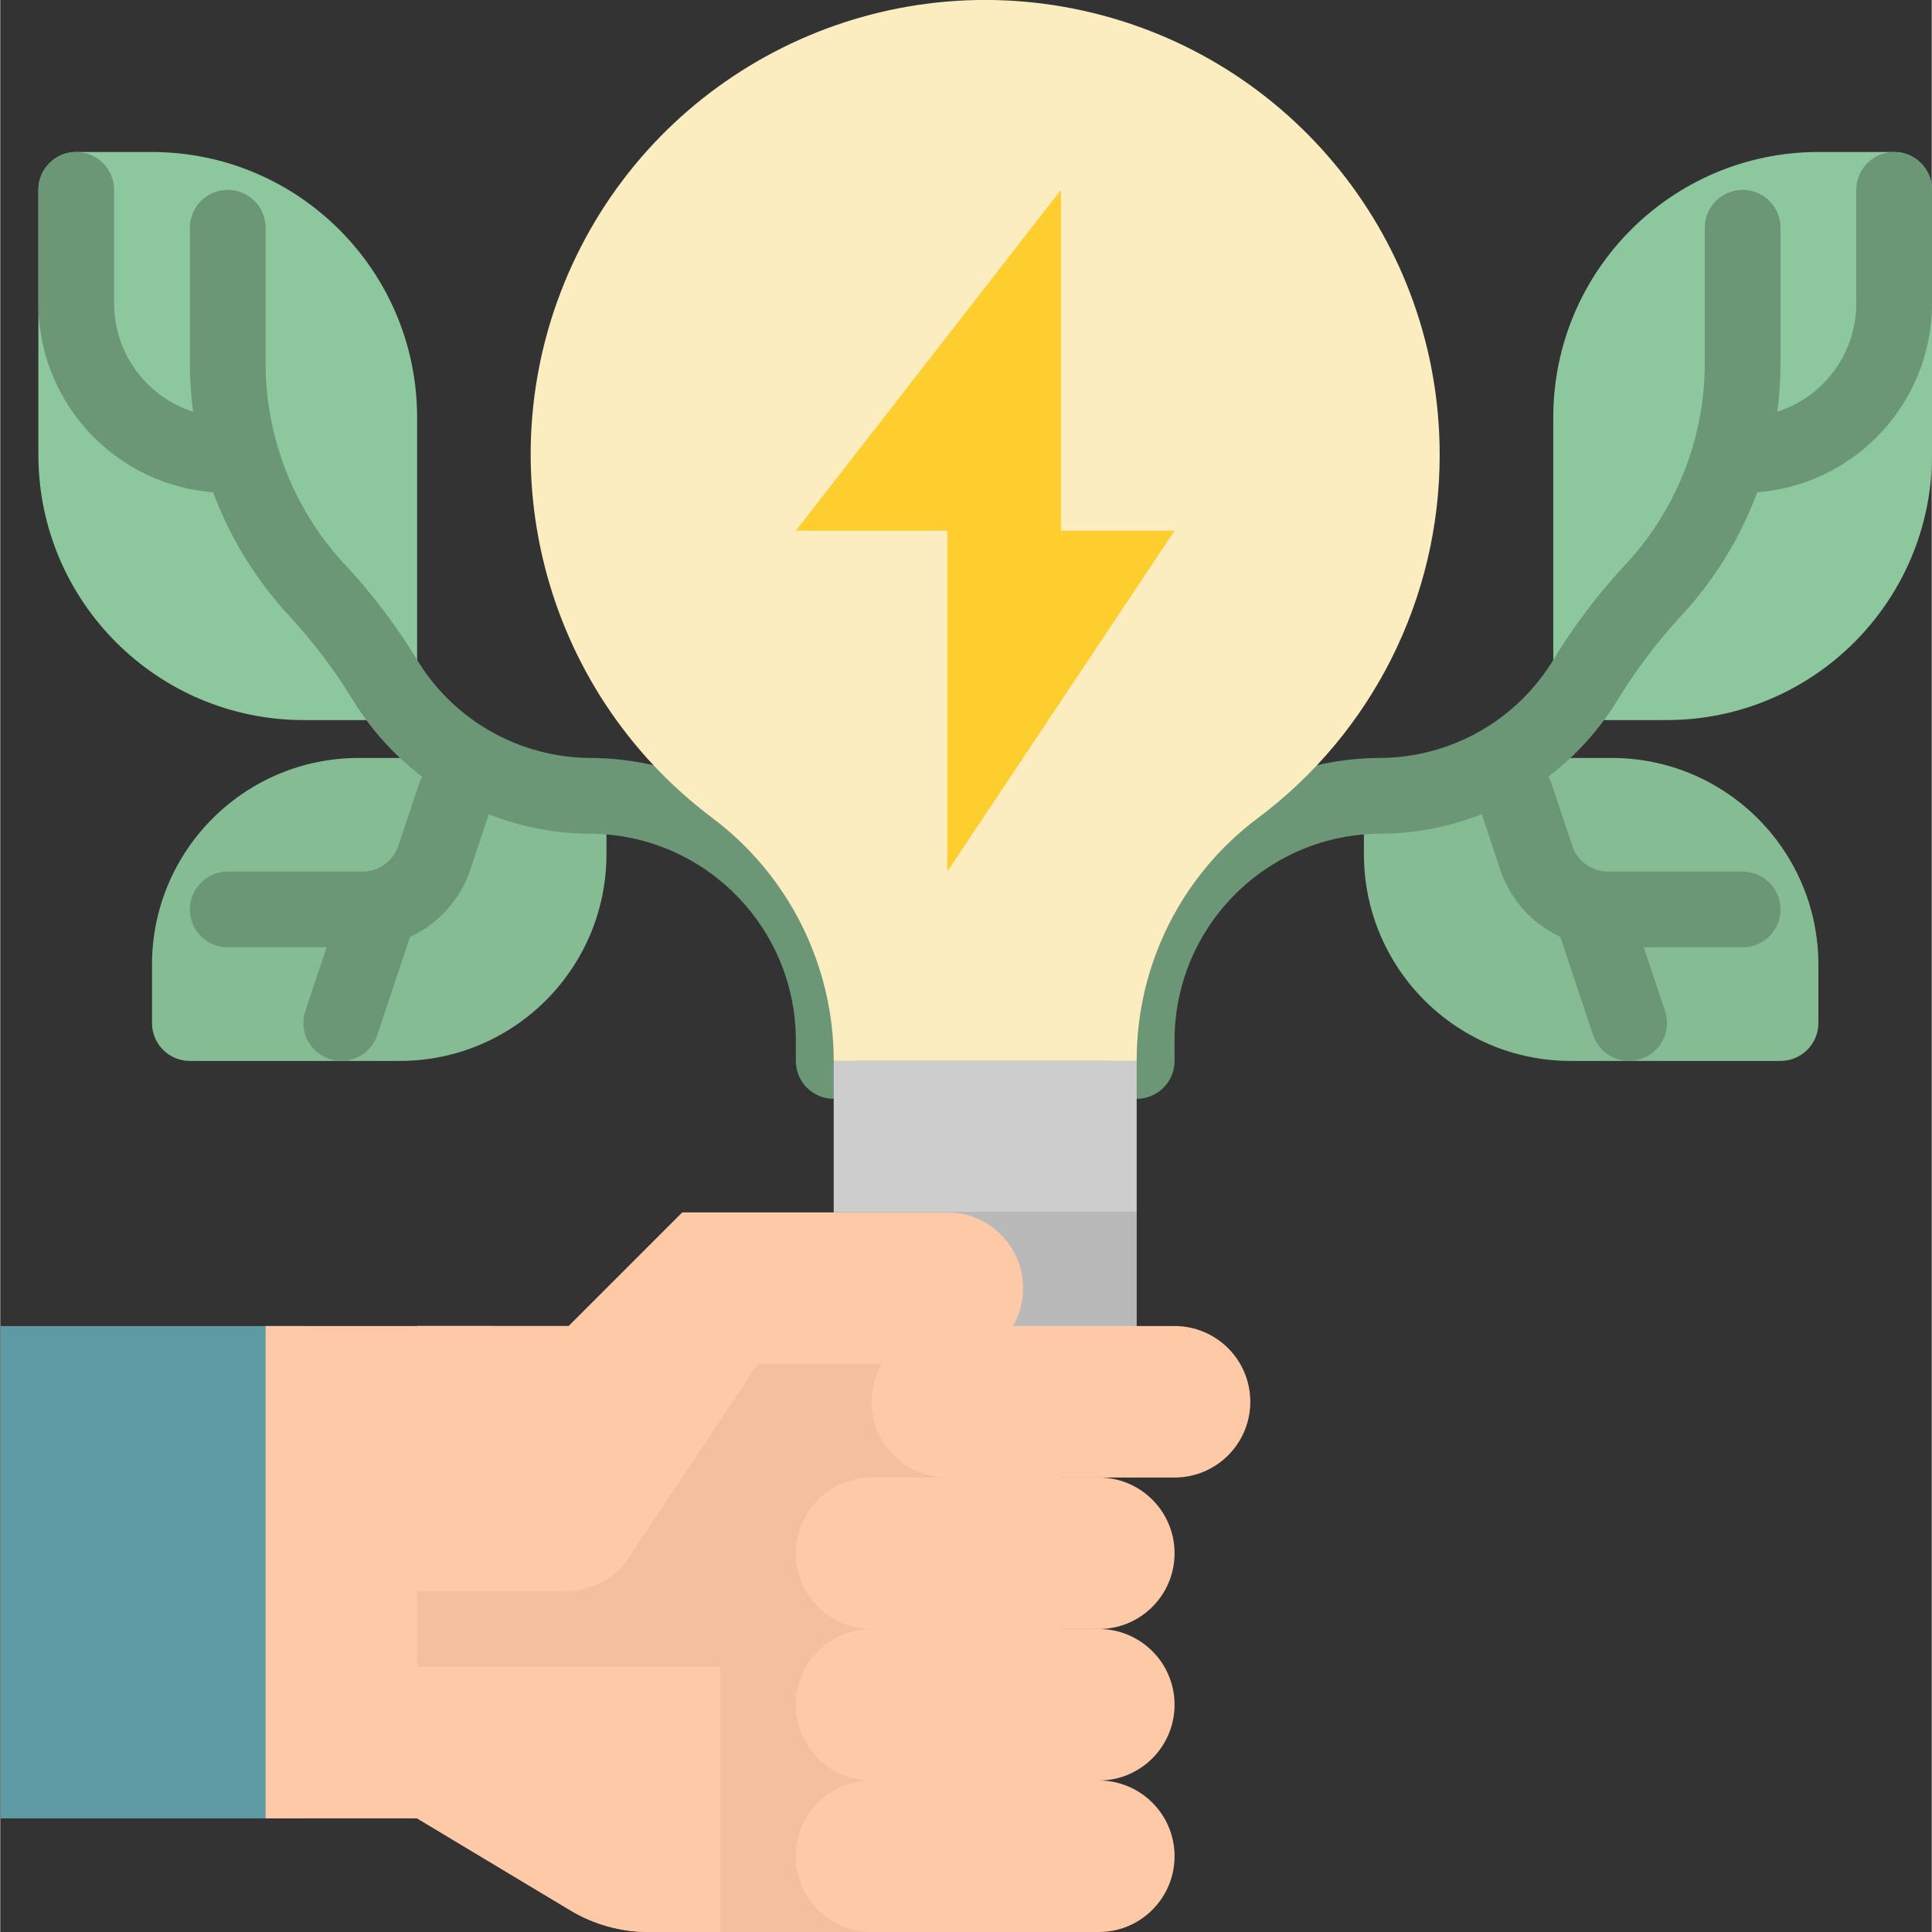
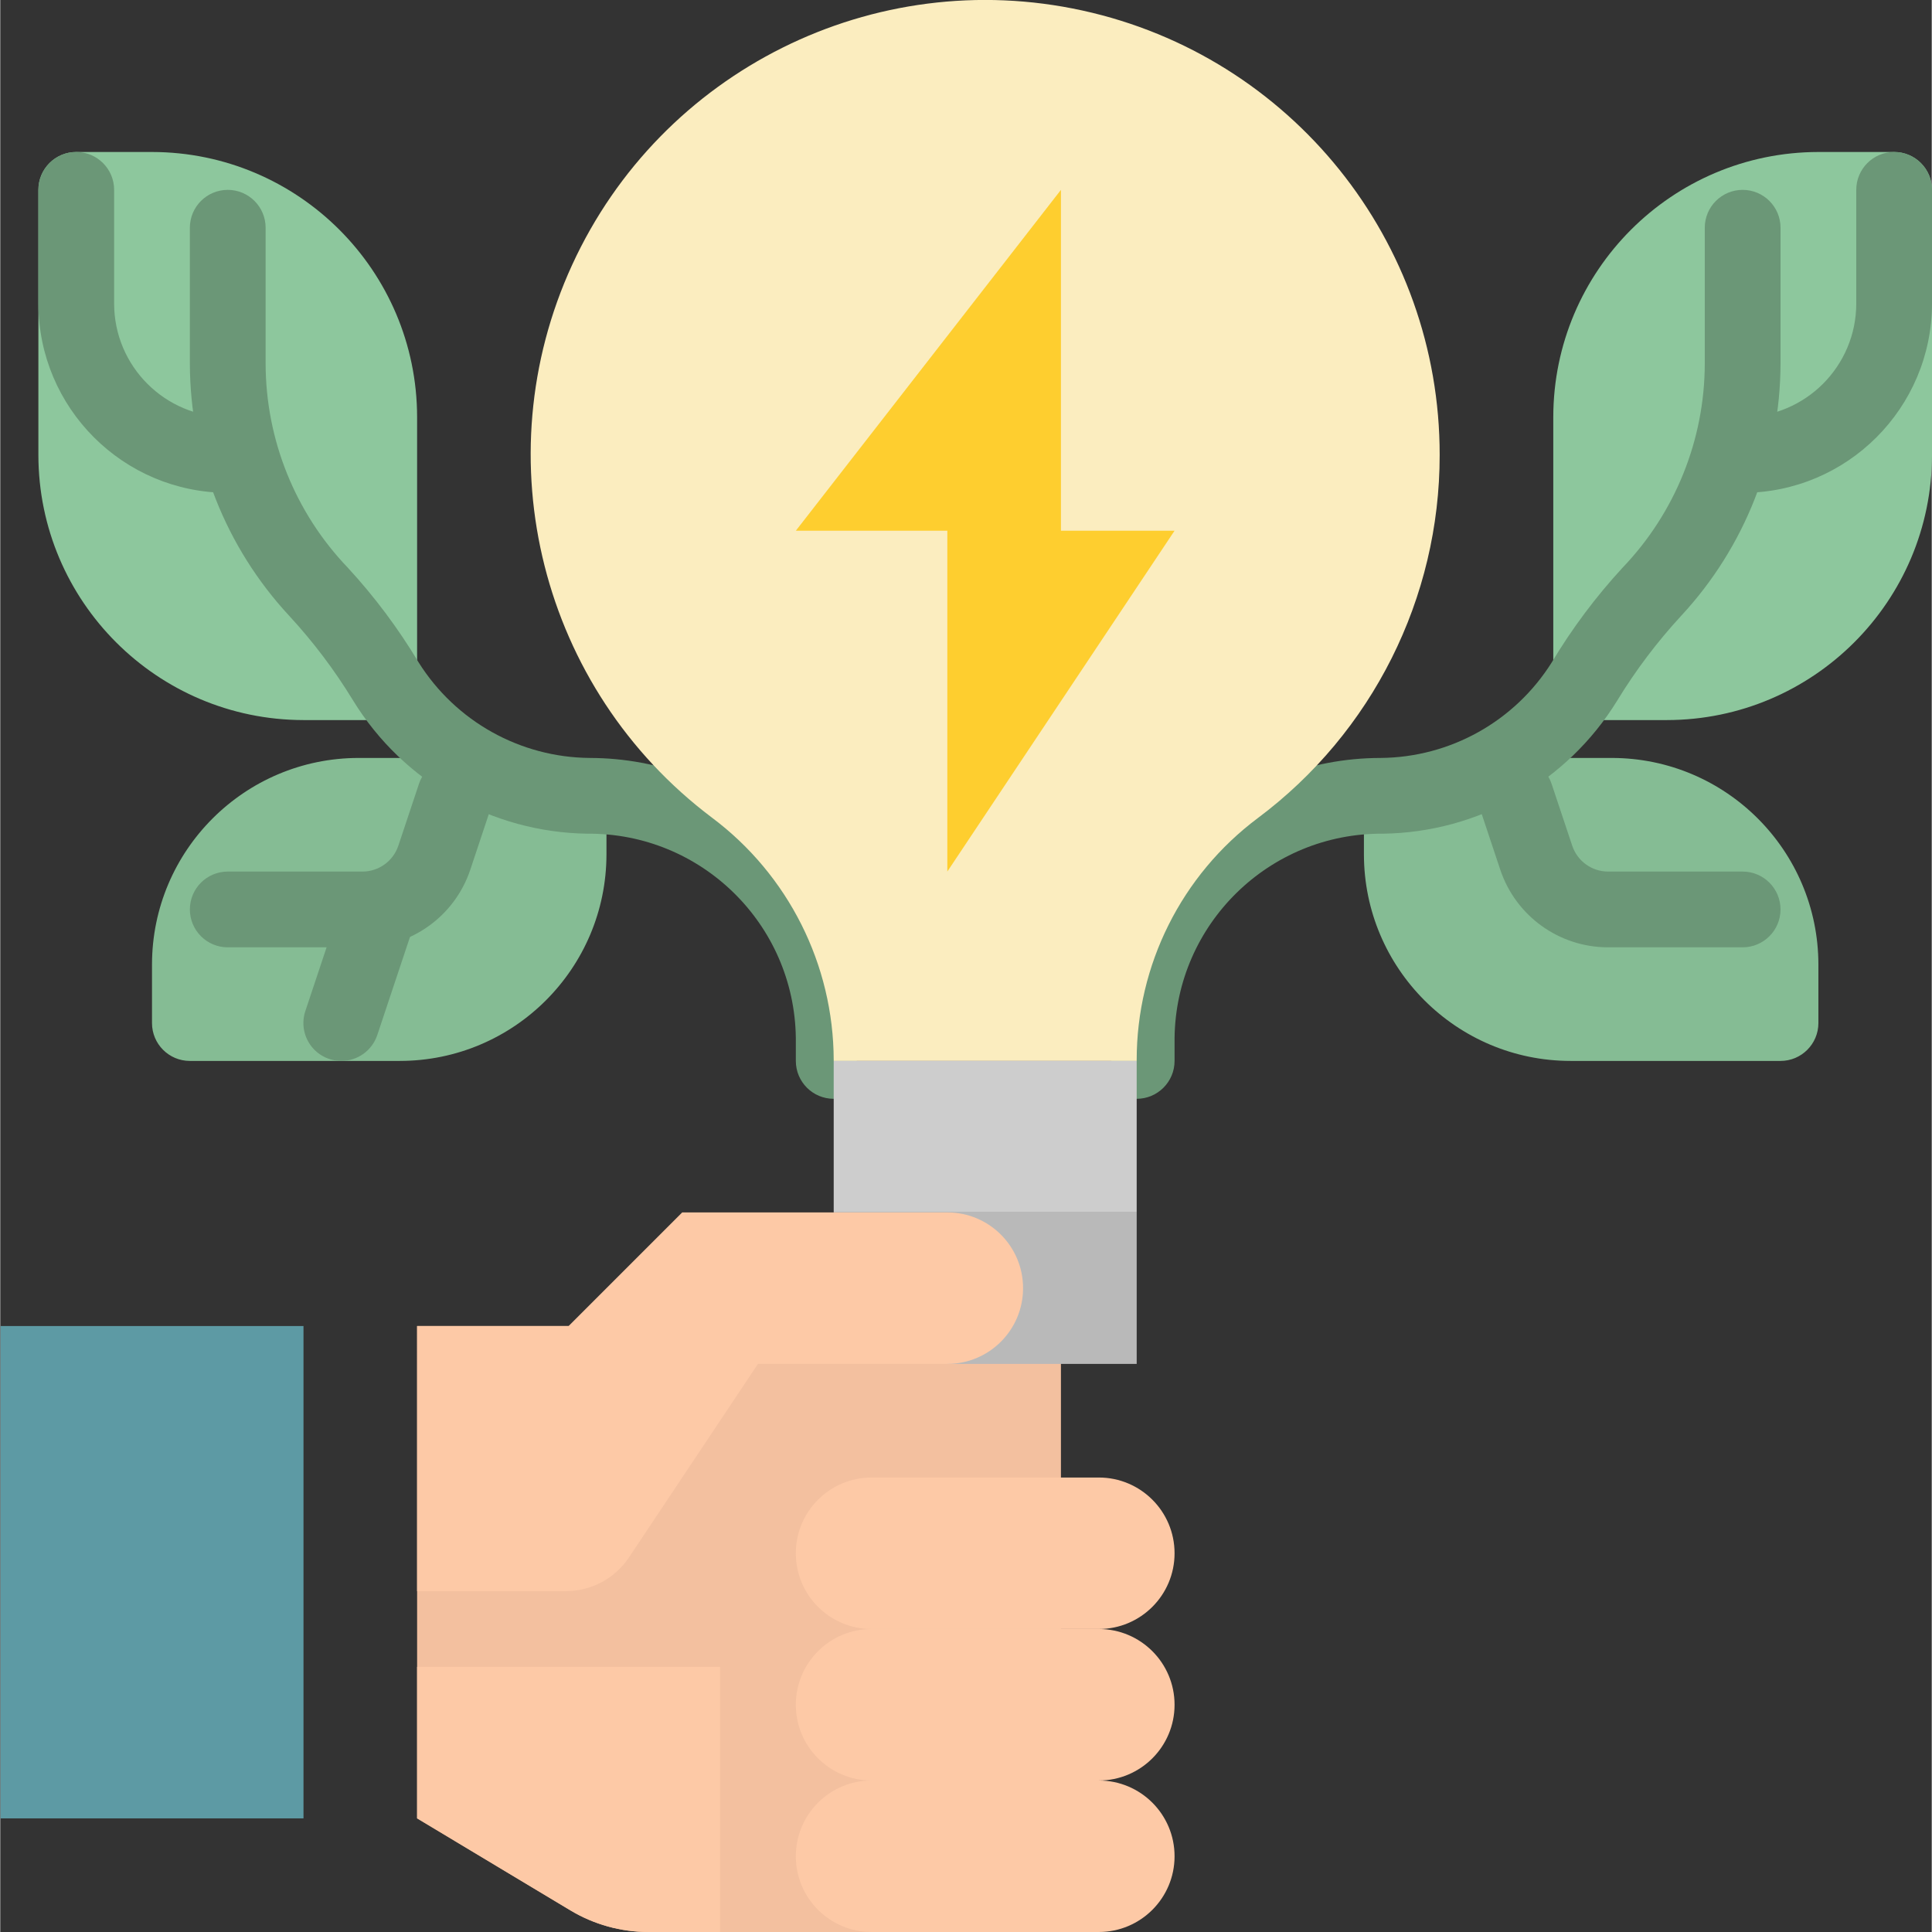
<svg xmlns="http://www.w3.org/2000/svg" height="408pt" viewBox="0 0 408 408.106" width="408pt">
  <rect x="0" y="0" width="408" height="408.106" fill="#333333" stroke="none" />
  <path d="m.055 280.105h64v104h-64zm0 0" fill="#5d9aa4" />
  <path d="m8.055 96.105v-56c0-4.418 3.578-8 8-8h16c30.91.035 55.965 25.086 56 56v56c0 4.418-3.582 8-8 8h-16c-30.914-.035-55.965-25.086-56-56zm0 0" fill="#8dc79d" />
  <path d="m32.055 216.105v-12.367c.023-24.09 19.547-43.609 43.637-43.633h44.363c4.418 0 8 3.582 8 8v12.367c-.027 24.09-19.551 43.609-43.641 43.633h-44.359c-4.422 0-8-3.582-8-8zm0 0" fill="#85bc94" />
  <g fill="#6b9777">
    <path d="m176.055 232.105c4.414 0 7.605-19.77 7.438-20.992-4.301-29.25-29.363-50.941-58.926-51.008-14.723-.105-28.371-7.719-36.195-20.191-4.289-7.16-9.301-13.863-14.957-20-11.117-11.602-17.332-27.039-17.359-43.105v-28.703c0-4.418-3.582-8-8-8-4.422 0-8 3.582-8 8v28.703c.039 19.754 7.523 38.762 20.957 53.242 5.094 5.512 9.625 11.52 13.527 17.926 10.598 17.242 29.281 27.855 49.516 28.129 24.035-.168 43.695 19.109 44 43.145v4.855c0 4.418 3.578 8 8 8zm0 0" />
    <path d="m48.055 104.105c4.418 0 8-3.582 8-8s-3.582-8-8-8c-13.258 0-24-10.746-24-24v-24c0-4.418-3.582-8-8-8-4.422 0-8 3.582-8 8v24c.023 22.082 17.918 39.973 40 40zm0 0" />
    <path d="m48.055 200.105h28.469c10.332 0 19.5-6.609 22.77-16.406l4.352-13.066c1.398-4.195-.875-8.73-5.07-10.129-4.199-1.395-8.734.875-10.129 5.074l-4.352 13.055c-1.09 3.266-4.145 5.469-7.586 5.473h-28.453c-4.422 0-8 3.582-8 8s3.578 8 8 8zm0 0" />
    <path d="m72.055 224.105c3.441 0 6.5-2.203 7.59-5.473l8-24c1.398-4.195-.875-8.73-5.07-10.129-4.199-1.395-8.734.875-10.129 5.074l-8 24c-.812 2.441-.402 5.125 1.105 7.215 1.508 2.086 3.93 3.32 6.504 3.312zm0 0" />
  </g>
  <path d="m352.055 152.105h-16c-4.422 0-8-3.582-8-8v-56c.035-30.914 25.086-55.965 56-56h16c4.418 0 8 3.582 8 8v56c-.035 30.914-25.09 55.965-56 56zm0 0" fill="#8dc79d" />
  <path d="m376.055 224.105h-44.363c-24.09-.023-43.613-19.543-43.637-43.633v-12.367c0-4.418 3.578-8 8-8h44.359c24.09.023 43.613 19.543 43.641 43.633v12.367c0 4.418-3.582 8-8 8zm0 0" fill="#85bc94" />
  <path d="m240.055 232.105c-4.418 0-7.898-16.918-7.691-18.91 3.336-30.18 28.812-53.035 59.176-53.09 14.723-.105 28.371-7.719 36.195-20.191 4.289-7.16 9.301-13.863 14.957-20 11.117-11.602 17.336-27.039 17.363-43.105v-28.703c0-4.418 3.578-8 8-8 4.418 0 8 3.582 8 8v28.703c-.043 19.754-7.527 38.762-20.961 53.242-5.09 5.512-9.625 11.52-13.527 17.926-10.598 17.242-29.281 27.855-49.512 28.129-24.039-.168-43.699 19.109-44 43.145v4.855c0 4.418-3.582 8-8 8zm0 0" fill="#6b9777" />
-   <path d="m56.055 280.105h48v104h-48zm0 0" fill="#fdc9a6" />
  <path d="m88.055 280.105h136v128h-87.137c-5.801 0-11.492-1.574-16.465-4.559l-32.398-19.441zm0 0" fill="#f3c09f" />
  <path d="m184.055 376.105h48c8.836 0 16 7.164 16 16 0 8.836-7.164 16-16 16h-48c-8.84 0-16-7.164-16-16 0-8.836 7.16-16 16-16zm0 0" fill="#fdc9a6" />
  <path d="m184.055 344.105h48c8.836 0 16 7.164 16 16 0 8.836-7.164 16-16 16h-48c-8.84 0-16-7.164-16-16 0-8.836 7.16-16 16-16zm0 0" fill="#fdc9a6" />
  <path d="m184.055 312.105h48c8.836 0 16 7.164 16 16 0 8.836-7.164 16-16 16h-48c-8.84 0-16-7.164-16-16 0-8.836 7.16-16 16-16zm0 0" fill="#fdc9a6" />
  <path d="m304.055 96.105c.047-45.137-31.352-84.211-75.441-93.879-44.09-9.664-88.961 12.688-107.801 53.707-18.836 41.016-6.559 89.617 29.504 116.766 16.156 12.082 25.688 31.059 25.738 51.23v.176h64v-.176c-.008-20.102 9.457-39.031 25.543-51.09 24.219-18.066 38.48-46.516 38.457-76.734zm0 0" fill="#fbedbf" />
  <path d="m176.055 224.105h64v32h-64zm0 0" fill="#cdcdcd" />
  <path d="m200.055 256.105h40v32h-40zm0 0" fill="#b9b9b9" />
  <path d="m368.055 104.105c-4.422 0-8-3.582-8-8s3.578-8 8-8c13.254 0 24-10.746 24-24v-24c0-4.418 3.578-8 8-8 4.418 0 8 3.582 8 8v24c-.027 22.082-17.922 39.973-40 40zm0 0" fill="#6b9777" />
  <path d="m368.055 200.105h-28.473c-10.316-.016-19.465-6.621-22.73-16.406l-4.352-13.066c-1.395-4.195.875-8.73 5.074-10.129 4.195-1.395 8.73.875 10.125 5.074l4.355 13.055c1.086 3.266 4.141 5.469 7.582 5.473h28.418c4.418 0 8 3.582 8 8s-3.582 8-8 8zm0 0" fill="#6b9777" />
-   <path d="m344.055 224.105c-3.445 0-6.504-2.203-7.594-5.473l-8-24c-1.395-4.195.875-8.73 5.07-10.129 4.199-1.395 8.734.875 10.129 5.074l8 24c.812 2.441.402 5.125-1.105 7.215-1.508 2.086-3.926 3.32-6.5 3.312zm0 0" fill="#6b9777" />
  <path d="m224.055 40.105-56 72h32v72l48-72h-24zm0 0" fill="#fece2f" />
  <path d="m88.055 336.105h31.438c5.352 0 10.348-2.676 13.312-7.129l27.25-40.871h40c8.836 0 16-7.164 16-16 0-8.836-7.164-16-16-16h-56l-24 24h-32zm0 0" fill="#fdc9a6" />
  <path d="m136.918 408.105h15.137v-56h-64v32l32.398 19.441c4.973 2.984 10.664 4.559 16.465 4.559zm0 0" fill="#fdc9a6" />
-   <path d="m200.055 280.105h48c8.836 0 16 7.164 16 16 0 8.836-7.164 16-16 16h-48c-8.84 0-16-7.164-16-16 0-8.836 7.16-16 16-16zm0 0" fill="#fdc9a6" />
</svg>